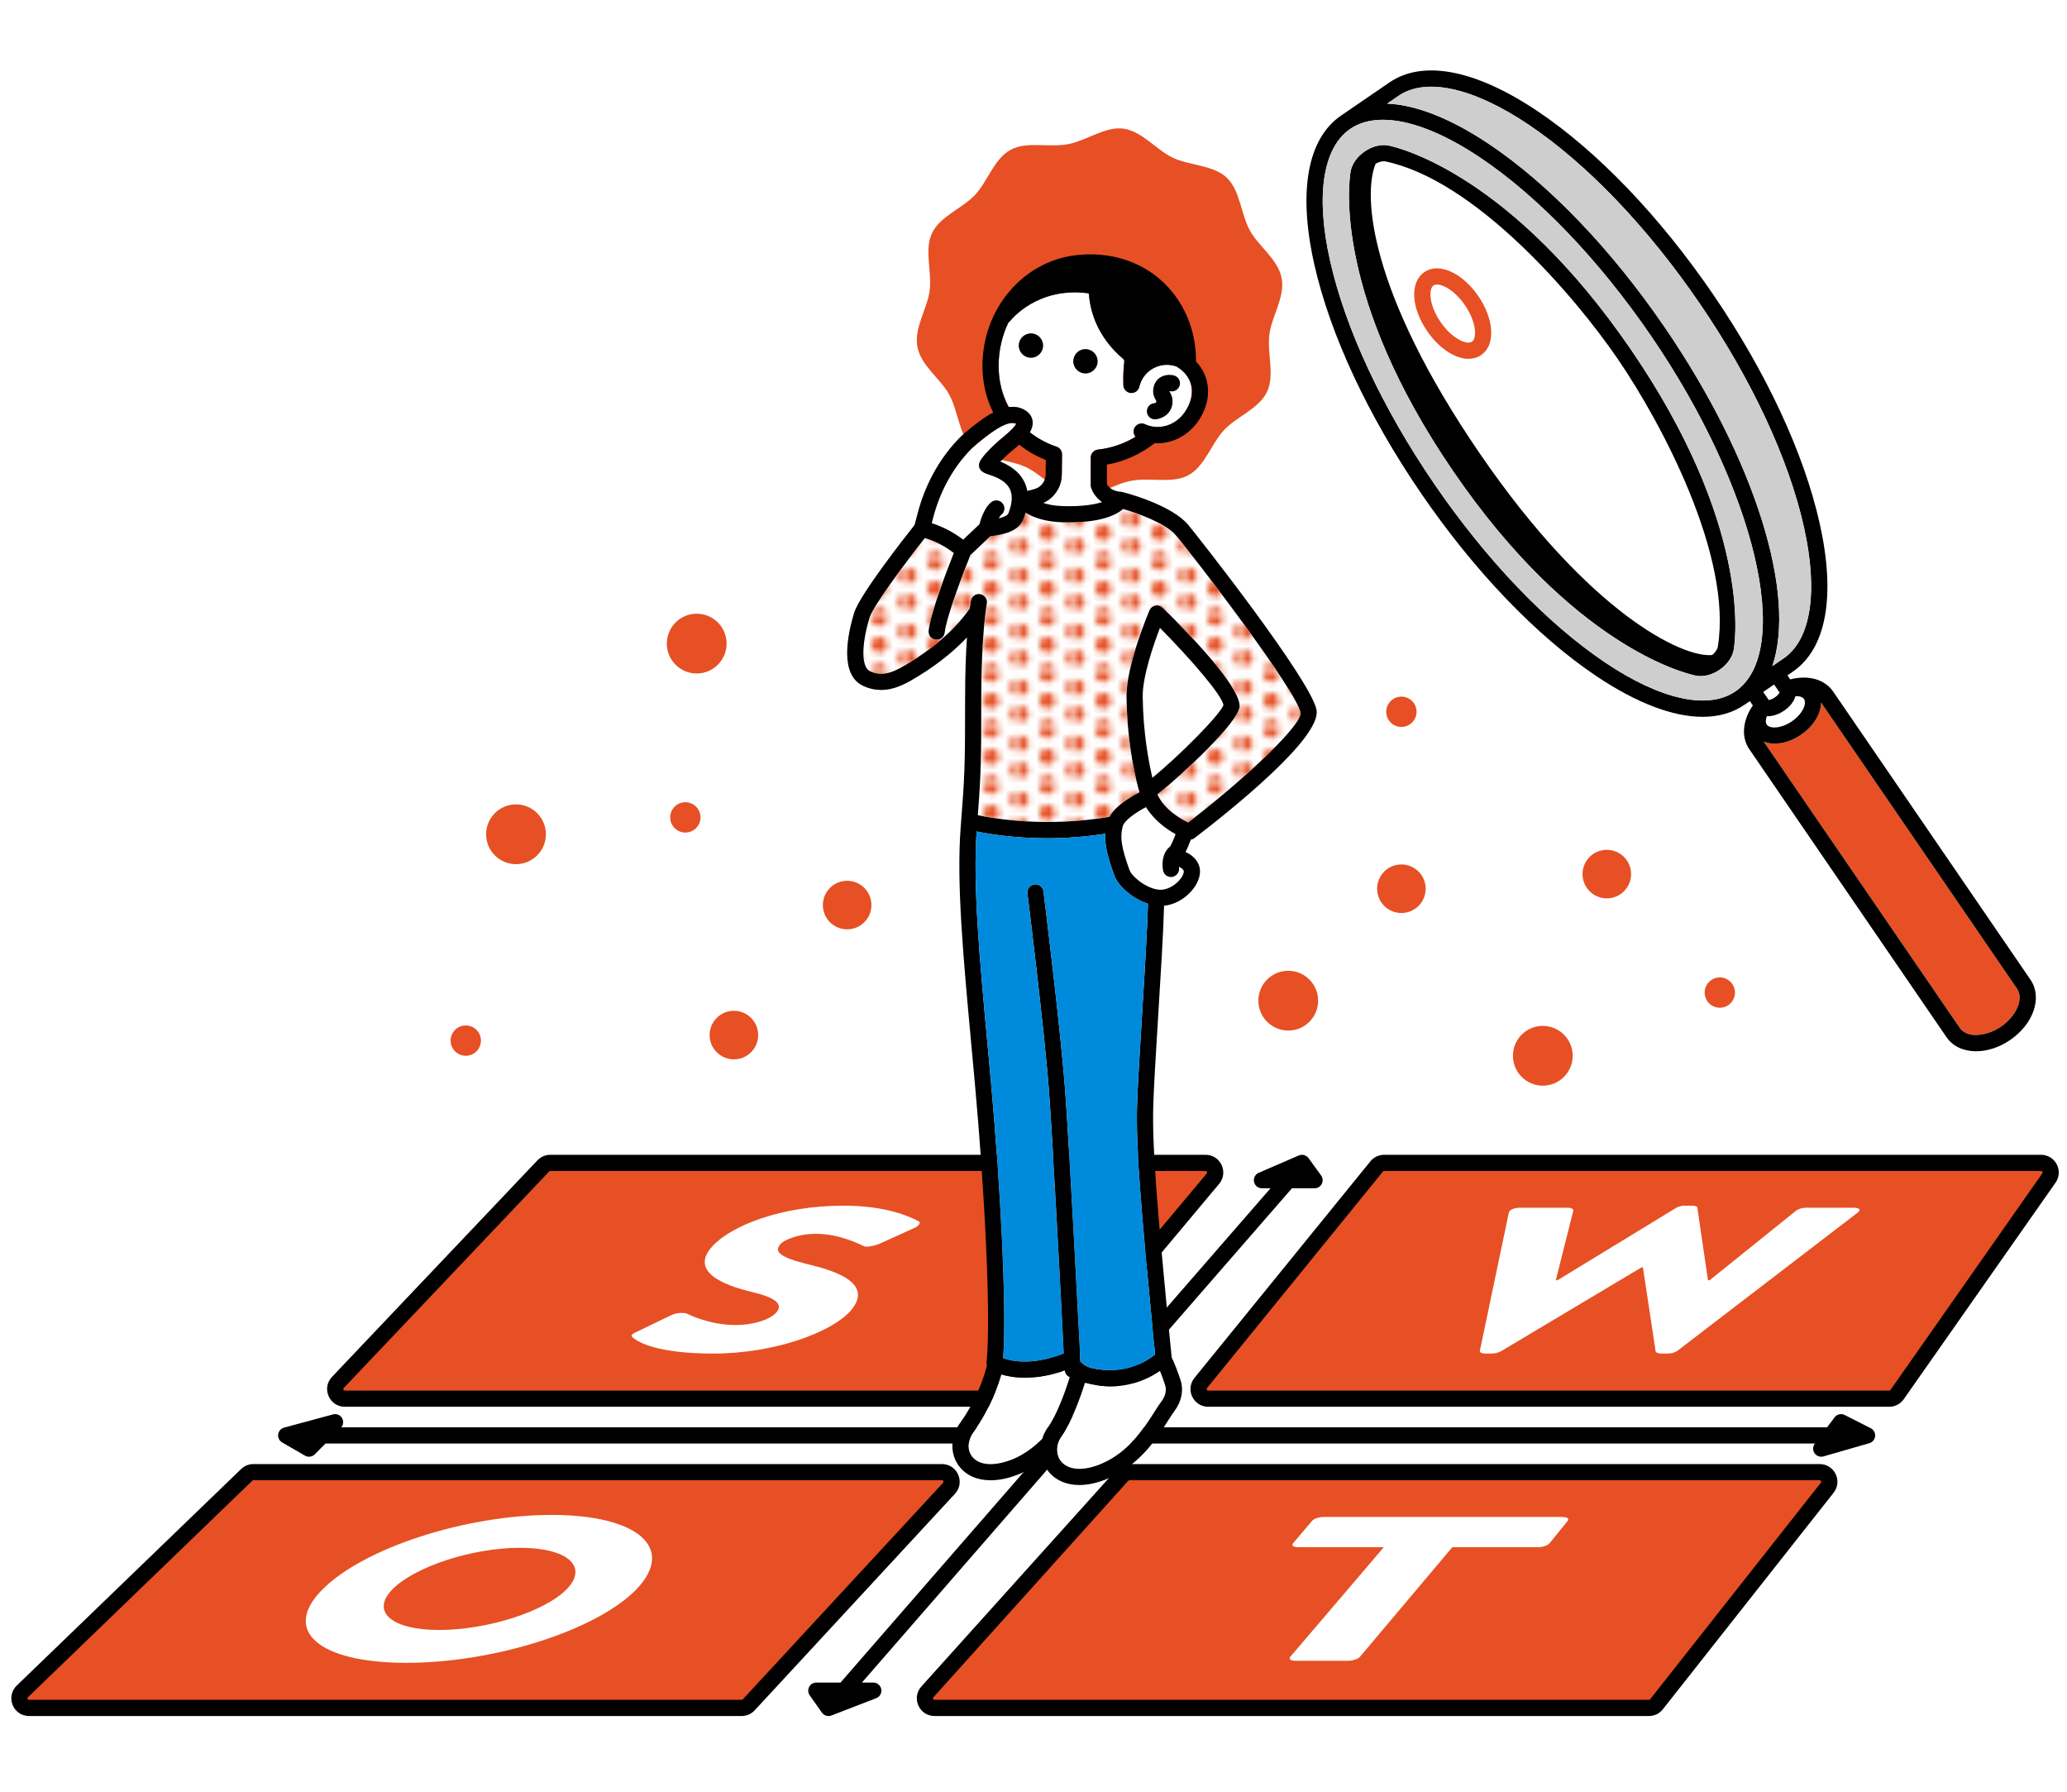
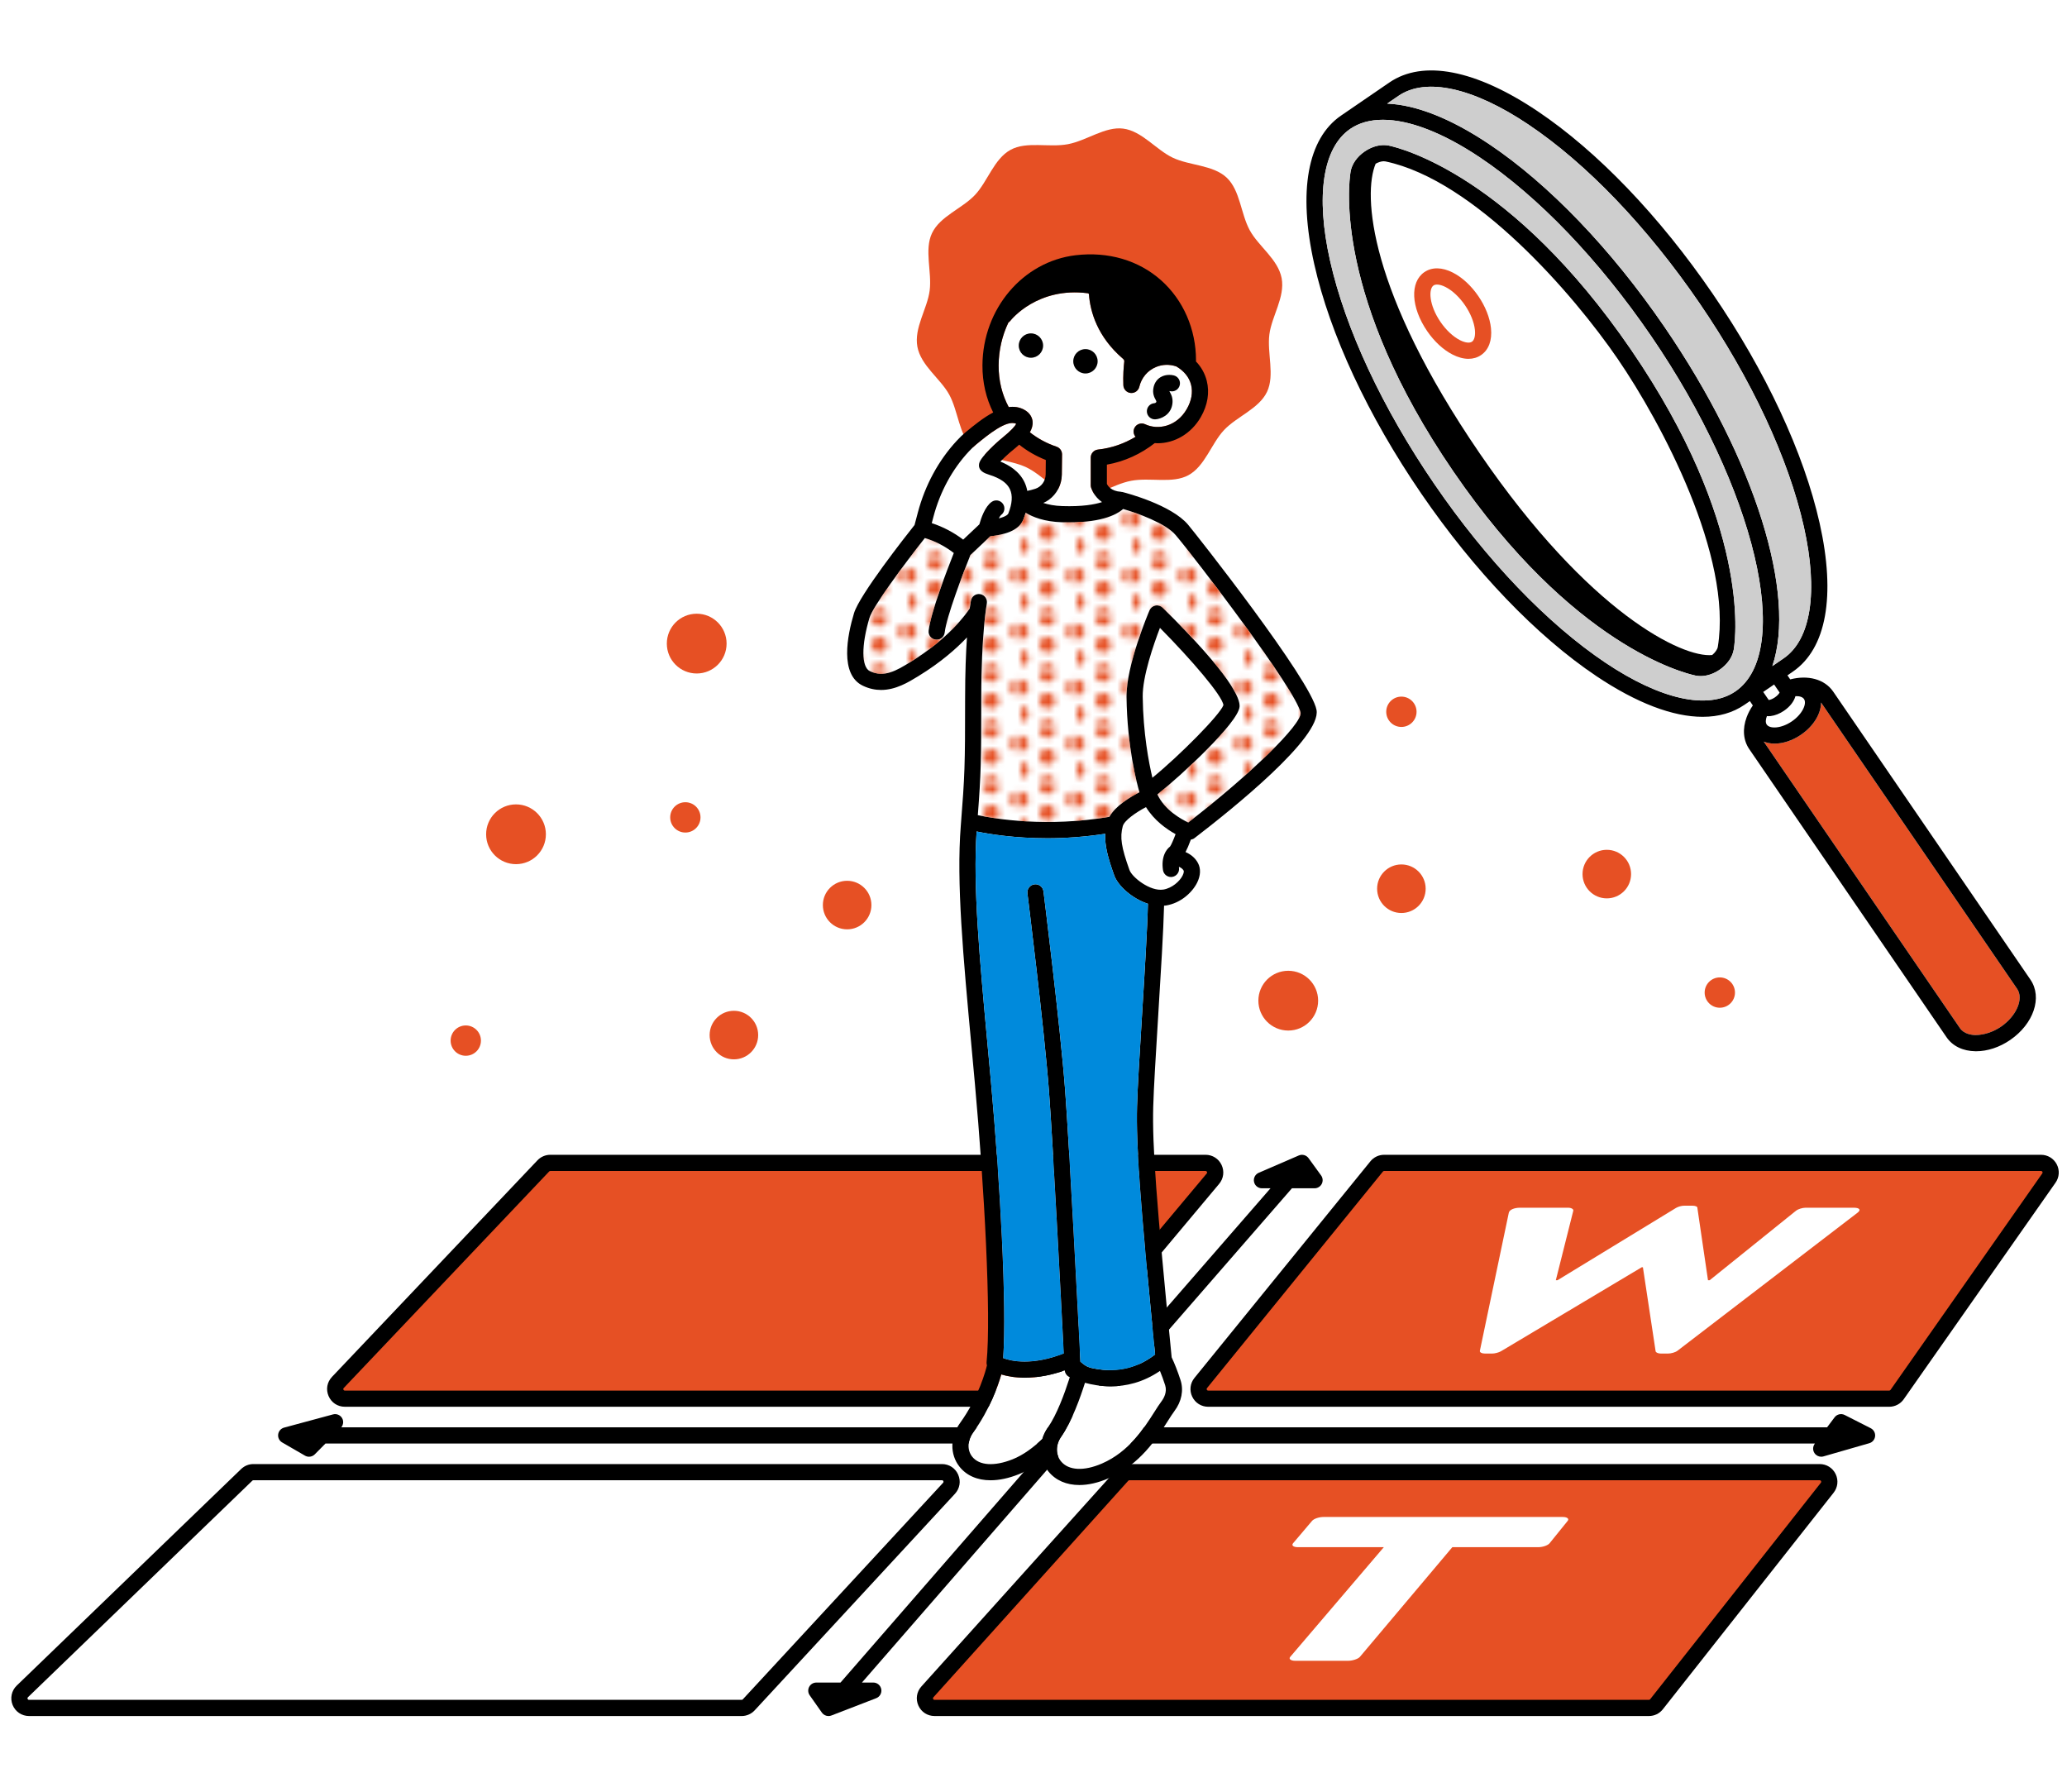
<svg xmlns="http://www.w3.org/2000/svg" id="illust" width="300" height="260" viewBox="0 0 300 260">
  <defs>
    <style>
      .cls-1 {
        fill: url(#_新規パターンスウォッチ_4);
      }

      .cls-1, .cls-2, .cls-3, .cls-4, .cls-5, .cls-6, .cls-7 {
        stroke-width: 0px;
      }

      .cls-2 {
        fill: none;
      }

      .cls-3 {
        fill: #000;
      }

      .cls-4 {
        fill: #008adc;
      }

      .cls-5 {
        fill: #cecece;
      }

      .cls-6 {
        fill: #fff;
      }

      .cls-7 {
        fill: #e65024;
      }
    </style>
    <pattern id="_新規パターンスウォッチ_4" data-name="新規パターンスウォッチ 4" x="0" y="0" width="8.504" height="8.504" patternTransform="translate(-5695.17 -4103.81) scale(.903)" patternUnits="userSpaceOnUse" viewBox="0 0 8.504 8.504">
      <g>
-         <rect class="cls-2" width="8.504" height="8.504" />
-         <path class="cls-7" d="M8.504,7.632c.692,0,1.253-.561,1.253-1.253s-.561-1.253-1.253-1.253-1.253.561-1.253,1.253.561,1.253,1.253,1.253Z" />
+         <path class="cls-7" d="M8.504,7.632c.692,0,1.253-.561,1.253-1.253Z" />
        <path class="cls-7" d="M4.252,9.758c.692,0,1.253-.561,1.253-1.253s-.561-1.253-1.253-1.253-1.253.561-1.253,1.253.561,1.253,1.253,1.253Z" />
        <path class="cls-7" d="M-0,7.632c.692,0,1.253-.561,1.253-1.253S.692,5.125-0,5.125s-1.253.561-1.253,1.253S-.692,7.632-0,7.632Z" />
        <path class="cls-7" d="M8.504,3.38c.692,0,1.253-.561,1.253-1.253s-.561-1.253-1.253-1.253-1.253.561-1.253,1.253.561,1.253,1.253,1.253Z" />
        <path class="cls-7" d="M4.252,5.506c.692,0,1.253-.561,1.253-1.253s-.561-1.253-1.253-1.253-1.253.561-1.253,1.253.561,1.253,1.253,1.253Z" />
        <path class="cls-7" d="M-0,3.38c.692,0,1.253-.561,1.253-1.253S.692.873-0.0.873s-1.253.561-1.253,1.253S-.692,3.38-0,3.38Z" />
        <path class="cls-7" d="M4.252,1.254C4.944,1.254,5.505.693,5.505 0s-.561-1.253-1.253-1.253S2.998-.692,2.998 0s.561,1.253,1.253,1.253Z" />
      </g>
    </pattern>
  </defs>
  <g>
    <path class="cls-7" d="M186.015,40.369c.516,2.743-1.442,5.525-1.78,8.152-.35,2.722.811,5.91-.341,8.337-1.163,2.452-4.376,3.569-6.237,5.545-1.843,1.956-2.761,5.236-5.169,6.551-2.324,1.27-5.564.297-8.307.813s-5.407,2.602-8.034,2.264c-2.722-.35-4.771-3.071-7.198-4.223-2.452-1.163-5.851-1.035-7.827-2.896-1.956-1.843-2.034-5.234-3.35-7.642-1.27-2.324-4.106-4.203-4.623-6.946-.516-2.743,1.442-5.525,1.78-8.152.35-2.722-.811-5.91.341-8.337,1.163-2.452,4.376-3.569,6.237-5.545,1.843-1.956,2.761-5.236,5.169-6.551,2.324-1.27,5.564-.297,8.307-.813,2.743-.516,5.407-2.602,8.034-2.264,2.722.35,4.771,3.071,7.198,4.223,2.452,1.163,5.851,1.035,7.827,2.896,1.956,1.843,2.034,5.234,3.35,7.642,1.27,2.324,4.106,4.203,4.623,6.946Z" />
    <circle class="cls-7" cx="74.892" cy="121.063" r="4.337" />
-     <circle class="cls-7" cx="223.92" cy="153.205" r="4.337" />
    <circle class="cls-7" cx="101.119" cy="93.394" r="4.337" />
    <circle class="cls-7" cx="186.974" cy="145.208" r="4.337" />
    <circle class="cls-7" cx="122.952" cy="131.335" r="3.523" />
    <circle class="cls-7" cx="106.517" cy="150.201" r="3.523" />
    <circle class="cls-7" cx="233.208" cy="126.841" r="3.523" />
    <circle class="cls-7" cx="203.395" cy="128.964" r="3.523" />
    <circle class="cls-7" cx="99.471" cy="118.612" r="2.2" />
    <circle class="cls-7" cx="203.395" cy="103.288" r="2.2" />
    <circle class="cls-7" cx="249.61" cy="144.034" r="2.2" />
    <circle class="cls-7" cx="67.603" cy="151.005" r="2.2" />
  </g>
  <g>
    <path class="cls-7" d="M148.65,202.965H50.047c-1.225,0-1.855-1.466-1.012-2.355l29.82-31.425c.263-.278.629-.435,1.012-.435h95.105c1.185,0,1.83,1.383,1.069,2.291l-26.322,31.425c-.265.317-.657.499-1.069.499Z" />
-     <path class="cls-6" d="M92.355,193.289l5.131-2.474c.84-.388,1.939-.328,2.226-.179.189.059,3.12,1.639,7.132,1.639,2.431,0,4.866-.745,5.804-1.789,1.123-1.252-.14-2.206-3.531-3.01-4.283-1.013-8.99-3.011-5.759-6.588,2.647-2.951,9.895-5.932,19.077-5.932,6.201,0,9.609,1.58,10.836,2.236.537.209-.045.745-.465.954l-5.049,2.295c-.706.328-2.021.596-2.379.388-.41-.149-3.349-1.789-7.003-1.789-2.156,0-4.407.716-5.122,1.521-.981,1.103.079,1.938,3.983,2.891,3.88.924,9.757,2.742,6.178,6.797-2.732,3.07-10.942,6.17-19.918,6.17-7.937,0-10.843-1.609-11.61-2.295-.333-.298-.405-.418.468-.835Z" />
    <path class="cls-7" d="M274.2,202.965h-98.844c-1.175,0-1.823-1.363-1.083-2.275l25.533-31.425c.265-.326.663-.515,1.083-.515h95.347c1.129,0,1.791,1.272,1.142,2.196l-22.035,31.425c-.261.372-.687.594-1.142.594Z" />
    <path class="cls-6" d="M218.99,175.97c.08-.417.786-.716,1.621-.716h6.978c.478,0,.797.209.759.418l-2.54,10.105h.241l17.205-10.493c.311-.179.778-.328,1.255-.328h1.073c.537,0,.785.149.773.328l1.54,10.493h.241l12.555-10.105c.269-.209.896-.418,1.374-.418h6.978c.836,0,1.101.298.567.716l-26.134,20.032c-.303.238-.928.417-1.417.417h-.977c-.428,0-.741-.149-.787-.328l-1.845-12.192h-.181l-20.436,12.192c-.324.179-.869.328-1.297.328h-.977c-.489,0-.835-.179-.769-.417l4.199-20.032Z" />
-     <path class="cls-7" d="M107.645,247.842H4.213c-1.255,0-1.872-1.528-.969-2.399l32.568-31.425c.26-.251.607-.391.969-.391h99.933c1.217,0,1.851,1.449,1.024,2.342l-29.07,31.425c-.264.285-.635.448-1.024.448Z" />
-     <path class="cls-6" d="M80.061,219.834c12.524,0,18.021,4.799,12.341,10.761-5.75,5.962-20.619,10.701-33.43,10.701s-18.148-4.739-12.112-10.701c5.967-5.962,20.676-10.761,33.201-10.761ZM63.736,236.527c7.011,0,15.372-2.683,18.531-5.932,3.168-3.279.108-5.991-6.816-5.991-6.861,0-15.202,2.712-18.457,5.991-3.246,3.249-.206,5.932,6.742,5.932Z" />
    <path class="cls-7" d="M239.324,247.842h-103.687c-1.208,0-1.845-1.431-1.037-2.328l28.281-31.425c.265-.294.641-.462,1.037-.462h100.19c1.165,0,1.817,1.344,1.095,2.259l-24.783,31.425c-.265.336-.668.531-1.095.531Z" />
    <path class="cls-6" d="M200.845,224.514h-12.458c-.693,0-.968-.268-.714-.567l2.755-3.249c.252-.298.979-.567,1.669-.567h34.697c.689,0,.974.269.735.567l-2.627,3.249c-.242.298-.964.567-1.656.567h-12.458l-13.416,15.918c-.256.298-1.063.567-1.703.567h-7.684c-.641,0-.983-.268-.724-.567l13.584-15.918Z" />
    <g>
      <path class="cls-3" d="M50.048,204.138h98.603c.762,0,1.48-.335,1.969-.919l26.323-31.426c.647-.773.784-1.822.358-2.737-.427-.914-1.319-1.482-2.328-1.482h-95.105c-.702,0-1.381.292-1.863.801l-29.82,31.425c-.719.757-.909,1.823-.497,2.782.412.96,1.317,1.555,2.36,1.555ZM49.887,201.417l29.82-31.425c.042-.044.099-.069.161-.069h95.105c.035,0,.141,0,.2.128.06.128-.008.209-.03.235l-26.323,31.426c-.042.049-.103.079-.169.079H50.048c-.036,0-.145,0-.203-.134-.057-.134.018-.213.043-.24Z" />
      <path class="cls-3" d="M298.514,168.959c-.444-.854-1.317-1.384-2.279-1.384h-95.347c-.777,0-1.504.346-1.994.95l-25.533,31.425c-.631.776-.756,1.82-.326,2.723.43.904,1.319,1.465,2.32,1.465h98.844c.837,0,1.624-.408,2.104-1.094l22.035-31.426c.552-.787.619-1.806.175-2.66ZM296.416,170.271l-22.035,31.426c-.041.058-.109.093-.182.093h-98.844c-.035,0-.14,0-.2-.126-.059-.126.007-.207.028-.235l25.534-31.425c.042-.052.104-.082.171-.082h95.347c.089,0,.155.041.196.119.041.079.036.156-.015.229Z" />
      <path class="cls-3" d="M139.069,213.992c-.415-.95-1.318-1.54-2.354-1.54H36.781c-.669,0-1.303.256-1.784.721L2.429,244.598c-.758.731-.993,1.834-.598,2.811.394.976,1.329,1.607,2.382,1.607h103.431c.713,0,1.401-.3,1.886-.824l29.07-31.426c.704-.761.884-1.824.468-2.774ZM136.877,215.171l-29.069,31.425c-.042.045-.102.071-.164.071H4.213c-.037,0-.149,0-.205-.139s.025-.216.052-.242l32.568-31.426c.041-.04.096-.062.153-.062h99.933c.036,0,.145,0,.203.133.058.132-.016.212-.04.238Z" />
      <path class="cls-3" d="M264.107,212.452h-100.19c-.726,0-1.422.31-1.909.85l-28.281,31.426c-.688.765-.856,1.824-.437,2.763.418.94,1.318,1.524,2.347,1.524h103.687c.792,0,1.528-.356,2.018-.978l24.784-31.425c.614-.78.727-1.819.294-2.713-.434-.892-1.319-1.447-2.312-1.447ZM264.281,215.159l-24.783,31.424c-.042.054-.106.085-.175.085h-103.687c-.036,0-.144,0-.202-.131-.059-.131.014-.212.037-.238l28.281-31.424c.042-.047.102-.074.165-.074h100.19c.034,0,.139,0,.198.124.041.084.032.162-.025.235Z" />
      <path class="cls-3" d="M271.513,207.249l-3.776-1.917c-.509-.258-1.131-.114-1.472.343l-1.086,1.447h-107.854l30.183-34.687h3.284c.441,0,.846-.248,1.046-.641.201-.393.163-.866-.096-1.223l-1.822-2.51c-.323-.445-.912-.607-1.417-.389l-5.812,2.512c-.511.221-.797.77-.684,1.315.112.546.593.937,1.15.937h1.24l-30.183,34.687H49.53c.313-.376.371-.907.121-1.335-.268-.458-.808-.679-1.32-.541l-7.099,1.917c-.458.123-.796.511-.858.981s.166.931.576,1.169l3.316,1.917c.183.106.386.157.587.157.306,0,.609-.119.835-.348l1.551-1.568h104.932l-30.182,34.687h-3.51c-.438,0-.84.243-1.042.632-.202.389-.171.858.081,1.216l1.767,2.513c.225.32.587.498.96.498.141,0,.284-.026.422-.079l6.506-2.512c.527-.205.834-.755.731-1.31s-.589-.959-1.154-.959h-1.649l30.182-34.687h108.135l-.028.037c-.303.403-.315.955-.028,1.371.222.324.587.508.967.508.108,0,.217-.015.325-.046l6.654-1.916c.463-.133.798-.537.843-1.018.046-.48-.207-.939-.638-1.157Z" />
    </g>
  </g>
  <g>
    <path class="cls-7" d="M292.765,143.495l-28.46-41.555c-.006,1.607-1.06,3.409-2.904,4.672-1.264.866-2.632,1.296-3.85,1.296-.567,0-1.092-.11-1.569-.295l28.473,41.574c.592.864,1.692,1.006,2.296,1.014,1.178-.018,2.514-.429,3.668-1.218,2.252-1.542,3.326-4.055,2.346-5.487Z" />
    <path class="cls-6" d="M260.074,104.675c1.548-1.06,2.203-2.585,1.754-3.24-.203-.298-.662-.438-1.24-.415-.205.747-.768,1.508-1.652,2.112-.624.429-1.32.705-1.96.777-.116.014-.229.02-.34.02-.065,0-.124-.015-.187-.019-.204.508-.218.956-.031,1.23.449.653,2.108.596,3.656-.466Z" />
    <path class="cls-6" d="M256.71,101.578c.183-.022.518-.121.899-.383.382-.262.595-.537.682-.7l-.8-1.169-1.58,1.082.8,1.169Z" />
    <path class="cls-6" d="M199.66,23.757c-1.873,4.451-1.029,18.482,15.101,42.034,15.899,23.216,29.465,29.705,33.745,29.259.438-.367.753-.811.816-1.195,2.142-13.102-8.128-32.428-14.533-41.782-6.406-9.353-20.714-25.913-33.703-28.651-.077-.017-.16-.025-.247-.025-.351,0-.775.133-1.179.358Z" />
    <g>
      <path class="cls-3" d="M294.701,142.169l-28.628-41.801c-1.261-1.84-3.704-2.445-6.244-1.781l-.402-.588.775-.531c4.88-3.342,6.264-10.991,3.898-21.542-2.285-10.191-7.799-22.016-15.524-33.296-7.725-11.28-16.758-20.695-25.434-26.509-8.981-6.018-16.616-7.493-21.494-4.15l-6.995,4.791c-.001 0-.001.001-.002.002-.003.002-.006.003-.009.005-4.879,3.342-6.263,10.992-3.898,21.542,2.285,10.191,7.799,22.016,15.524,33.296,7.726,11.28,16.759,20.695,25.435,26.509,5.835,3.91,11.1,5.902,15.411,5.902,2.325,0,4.373-.579,6.083-1.751.002-.002.004-.004.007-.005.001-.001.003-.001.004-.002l.765-.524.431.63c-.374.539-.675,1.109-.893,1.694-.638,1.712-.504,3.365.379,4.653l28.628,41.8c.882,1.288,2.374,2.012,4.201,2.035.031.001.062.001.093.001,1.647,0,3.394-.577,4.932-1.63,3.416-2.339,4.715-6.183,2.956-8.75ZM286.751,150.201c-.603-.008-1.704-.15-2.296-1.014l-28.473-41.574c.477.186,1.002.295,1.569.295,1.218,0,2.586-.429,3.85-1.296,1.844-1.263,2.898-3.065,2.904-4.672l28.46,41.555c.98,1.432-.094,3.945-2.346,5.487-1.154.789-2.49,1.2-3.668,1.218ZM233.011,96.165c-8.435-5.652-17.244-14.845-24.805-25.885-7.561-11.04-12.949-22.576-15.17-32.483-2.11-9.41-1.042-16.368,2.933-19.091,1.295-.887,2.898-1.324,4.748-1.324,3.827,0,8.711,1.87,14.112,5.488,8.435,5.652,17.244,14.845,24.806,25.885,15.15,22.122,20.754,45.74,12.236,51.575-3.976,2.72-10.849,1.204-18.861-4.165ZM221.835,18.073c8.435,5.652,17.244,14.845,24.805,25.885s12.948,22.576,15.17,32.483c2.11,9.41,1.042,16.368-2.933,19.091l-1.643,1.126c3.515-10.306-2.358-29.804-15.661-49.229-7.726-11.28-16.759-20.695-25.435-26.509-5.566-3.73-10.612-5.71-14.807-5.885l1.645-1.127c3.974-2.722,10.849-1.205,18.861,4.164ZM257.49,99.327l.8,1.169c-.086.163-.3.438-.682.7-.381.262-.715.361-.899.383l-.8-1.169,1.58-1.082ZM256.448,103.91c.063.004.122.019.187.019.111,0,.225-.006.34-.02.64-.072,1.337-.348,1.96-.777.883-.604,1.447-1.366,1.652-2.112.578-.024,1.037.117,1.24.415.449.655-.206,2.18-1.754,3.24-1.549,1.062-3.208,1.119-3.656.466-.187-.274-.173-.721.031-1.23Z" />
      <path class="cls-3" d="M249.586,97.185c1.124-.771,1.872-1.847,2.053-2.952.293-1.794,2.366-18.254-14.914-43.486-17.281-25.231-33.377-29.247-35.156-29.623-1.096-.227-2.371.079-3.497.85-1.125.77-1.874,1.847-2.054,2.952-.293,1.794-2.366,18.256,14.914,43.485,17.28,25.232,33.377,29.248,35.156,29.623.238.05.484.074.736.074.907,0,1.88-.321,2.762-.924ZM201.085,23.423c12.989,2.737,27.297,19.298,33.703,28.651,6.405,9.354,16.675,28.68,14.533,41.782-.063.384-.378.828-.816,1.195-4.28.446-17.846-6.043-33.745-29.259-16.13-23.552-16.973-37.583-15.101-42.034.404-.226.828-.358,1.179-.358.087,0,.17.008.247.025Z" />
    </g>
    <path class="cls-7" d="M210.878,39.563c-1.572-.803-3.045-.83-4.15-.072-2.116,1.45-1.941,5.128.407,8.557,1.032,1.507,2.34,2.715,3.682,3.4.81.414,1.595.622,2.316.622.677,0,1.299-.183,1.833-.549,1.104-.756,1.613-2.139,1.432-3.894-.154-1.5-.807-3.155-1.839-4.662-1.032-1.507-2.34-2.715-3.682-3.401ZM214.064,47.865c.086.835-.072,1.477-.423,1.718-.353.239-1.008.156-1.755-.227-.985-.503-2.01-1.463-2.812-2.635-1.705-2.49-1.742-4.798-1.018-5.294.132-.09.307-.135.514-.135.343,0,.774.123,1.241.362.985.503,2.01,1.464,2.813,2.636.803,1.172,1.328,2.475,1.441,3.575Z" />
    <path class="cls-5" d="M201.329,15.035c4.196.175,9.242,2.155,14.807,5.885,8.676,5.814,17.709,15.228,25.435,26.509,13.303,19.424,19.177,38.923,15.661,49.229l1.643-1.126c3.975-2.723,5.044-9.681,2.933-19.091-2.221-9.907-7.609-21.444-15.17-32.483s-16.37-20.233-24.805-25.885c-8.011-5.369-14.887-6.886-18.861-4.164l-1.645,1.127Z" />
    <path class="cls-5" d="M251.871,100.33c8.518-5.835,2.914-29.453-12.236-51.575-7.561-11.04-16.371-20.233-24.806-25.885-5.4-3.619-10.285-5.488-14.112-5.488-1.85,0-3.453.436-4.748,1.324-3.975,2.723-5.044,9.681-2.933,19.091,2.221,9.907,7.609,21.444,15.17,32.483,7.561,11.04,16.37,20.233,24.805,25.885,8.011,5.369,14.885,6.885,18.861,4.165ZM246.824,98.11c-.251,0-.497-.024-.736-.074-1.779-.376-17.876-4.392-35.156-29.623-17.28-25.23-15.207-41.692-14.914-43.485.181-1.105.929-2.182,2.054-2.952,1.126-.772,2.401-1.077,3.497-.85,1.778.376,17.875,4.392,35.156,29.623,17.28,25.232,15.207,41.692,14.914,43.486-.181,1.105-.929,2.181-2.053,2.952-.882.603-1.855.924-2.762.924Z" />
  </g>
  <g>
    <path class="cls-6" d="M141.609,64.558l.091-.076c1.659-1.363,4.43-3.642,5.785-2.986-.141.316-.646.926-2.086,2.099l-.298.246c-.027.023-2.753,2.365-2.981,3.392-.244,1.099.855,1.46,1.323,1.614.88.288,2.517.826,3.138,2.149.416.886.337,2.071-.235,3.52-.033.083-.236.416-1.38.708.117-.233.228-.409.315-.478.53-.374.656-1.106.282-1.636-.374-.529-1.106-.656-1.636-.281-.97.685-1.546,2.393-1.787,3.264l-2.346,2.214c-1.371-1.045-2.921-1.859-4.56-2.395l.245-.929c.951-3.603,2.721-6.87,5.119-9.448.378-.407.719-.736,1.009-.975Z" />
    <path class="cls-6" d="M152.217,72.535c1.153-.829,1.879-2.178,1.894-3.669l.032-2.921c.006-.508-.317-.962-.799-1.125-1.458-.491-2.754-1.205-3.873-2.09.291-.511.452-1.037.394-1.583-.045-.424-.273-1.213-1.293-1.733-.695-.354-1.426-.439-2.169-.341-.957-1.783-1.478-3.837-1.465-6.058.013-2.231.525-4.343,1.42-6.215.097-.067.192-.139.268-.236.159-.202,3.951-4.948,11.24-4.014.093.012.174.079.179.149.186,2.504,1.2,6.164,4.964,9.383.056.049.186.182.165.366-.092.793-.189,2.035-.133,3.452.023.587.474,1.065,1.058,1.123.039.004.077.005.116.005.537,0,1.013-.368,1.141-.9.314-1.31,1.189-2.353,2.402-2.863.958-.404,2.005-.426,2.976-.089,1.125.661,1.867,1.579,2.138,2.661.277,1.104.062,2.318-.621,3.51-1.488,2.599-4.226,3.081-6.045,2.217-.586-.279-1.286-.03-1.565.556-.205.432-.12.924.172,1.265-1.627.982-3.475,1.641-5.456,1.851-.597.064-1.05.567-1.05,1.168v4.004c0,.099.012.197.037.292.017.067.281,1.018,1.19,1.835.124.112.26.22.41.324-1.112.361-2.902.671-5.752.579-1.155-.035-2.055-.223-2.772-.456.283-.126.554-.27.8-.448Z" />
    <path class="cls-6" d="M132.075,96.103l-.105.064c-1.786,1.091-3.631,2.22-5.723,1.221-1.228-.585-1.249-3.767-.05-7.736.507-1.68,5.001-7.735,8.034-11.578,1.519.46,2.946,1.2,4.202,2.172-.902,2.272-3.361,8.641-3.654,11.278-.072.645.393,1.225,1.037,1.296.044.005.088.007.131.007.59,0,1.099-.444,1.165-1.044.255-2.291,2.696-8.68,3.73-11.24l2.881-2.718c1.898-.23,4.127-.726,4.808-2.448.131-.331.235-.653.327-.971,1.052.632,2.742,1.301,5.258,1.378,5.487.171,7.883-1.04,8.897-1.926,2.107.614,6.159,2.065,7.625,3.791,2.746,3.234,17.539,22.55,18.13,25.788.168,1.69-7.247,8.914-16.308,15.915-1.083-.505-3.425-1.814-4.475-4.074,3.519-2.793,11.692-10.373,11.924-12.714.114-1.155-1.184-4.56-11.162-14.378-.276-.272-.672-.392-1.05-.315-.381.075-.7.333-.853.689-.139.324-3.4,7.977-3.342,12.568.09,7.295,1.517,12.611,1.875,13.833-1.333.687-3.483,1.985-4.37,3.571-9.039,1.545-16.535.298-19.087-.241.459-5.983.5-7.923.5-16.952,0-9.419.797-13.701.805-13.744.121-.637-.295-1.251-.932-1.374-.636-.123-1.251.294-1.374.93-.01.049-.079.427-.174,1.132-.535.827-3.048,4.386-8.67,7.819Z" />
    <path class="cls-6" d="M168.354,198.936c.255.625.509,1.315.752,2.066.325,1.002-.198,1.909-.538,2.36-.325.43-.662.961-1.053,1.576-1.451,2.281-3.644,5.729-7.575,7.434-2.63,1.141-4.854,1.022-5.949-.317-.795-.972-.789-2.399.014-3.551,1.567-2.247,2.822-5.798,3.466-7.846,1.014.277,2.296.513,3.74.513,2.156,0,4.665-.537,7.143-2.234Z" />
    <path class="cls-6" d="M154.529,198.864c.038.385.258.728.599.915.005.003.052.028.135.069-.038.122-.081.254-.123.387-.625,1.945-1.742,5.034-3.06,6.926-.364.522-.628,1.081-.799,1.653-1.285,1.219-2.734,2.312-4.295,2.939-2.669,1.07-4.872.925-5.896-.387-.738-.944-.68-2.342.142-3.48,2.459-3.4,3.637-6.836,4.093-8.437.833.25,1.969.476,3.421.476.891,0,1.899-.089,3.012-.304.86-.166,1.785-.413,2.772-.756Z" />
    <path class="cls-6" d="M167.651,196.552c-.415.326-.831.598-1.246.844-3.029,1.798-5.983,1.549-7.934,1.127-1.077-.233-1.56-.918-1.662-.918-.284-5.571-1.598-31.17-2.218-39.408-.695-9.232-3.118-28.656-3.142-28.851-.081-.644-.667-1.102-1.31-1.02-.643.08-1.1.668-1.02,1.31.024.195,2.44,19.563,3.131,28.736.579,7.685,1.765,30.568,2.148,38.039-4.619,1.781-7.595,1.121-8.802.669.55-7.506-.447-25.555-1.767-40.08l-.467-5.078c-1.202-13.004-2.154-23.339-1.618-31.264,1.877.387,5.536.983,10.275.983,2.525,0,5.368-.188,8.396-.649-.089,1.736.396,3.507,1.305,6.043.54,1.507,2.61,3.379,4.888,4.109-.067,3.355-.467,9.845-.855,16.148-.337,5.463-.656,10.622-.723,13.238-.147,5.751.418,13.538,2.622,36.02Z" />
    <path class="cls-6" d="M171.647,127.04c-.417.841-1.541,1.844-2.802,2.046-1.904.305-4.532-1.77-4.916-2.841-1.188-3.315-1.406-4.741-.972-6.358.223-.831,1.895-1.986,3.367-2.769,1.187,1.935,2.989,3.205,4.298,3.928-.31.833-.632,1.564-.801,1.795-.354.277-.622.646-.806,1.081-.005.012-.009.024-.014.036-.263.644-.342,1.433-.205,2.312.09.579.59.993,1.159.993.06,0,.121-.004.182-.014.641-.1,1.079-.7.979-1.341-.007-.047-.005-.081-.011-.125.281.115.548.29.693.561.026.048.053.28-.153.695Z" />
    <path class="cls-3" d="M173.348,121.633c5.573-4.27,18.456-14.63,17.73-18.611-.794-4.349-17.551-25.598-18.65-26.892-2.424-2.855-8.795-4.548-9.513-4.732-.051-.013-.1-.009-.151-.016-.024-.003-.044-.017-.069-.018-1.438-.088-1.916-.87-2.043-1.153v-2.787c2.591-.456,4.957-1.567,6.945-3.125.138.009.275.022.413.022,2.466,0,4.889-1.384,6.277-3.806.991-1.729,1.288-3.544.861-5.248-.267-1.063-.801-2.014-1.569-2.82.001-.052.007-.102.007-.154,0-4.526-1.85-8.764-5.077-11.628-3.271-2.903-7.675-4.187-12.399-3.628-7.66.914-13.472,7.779-13.52,15.965-.015,2.496.537,4.814,1.558,6.852-1.411.743-2.779,1.863-3.938,2.815l-.093.076c-.372.307-.788.707-1.237,1.191-2.659,2.859-4.62,6.472-5.669,10.447l-.476,1.802c-1.294,1.628-7.979,10.121-8.785,12.79-.978,3.239-2.11,8.915,1.288,10.535.915.436,1.799.611,2.638.611,2.13,0,3.972-1.126,5.32-1.95l.104-.064c3.234-1.975,5.513-3.996,7.042-5.611-.149,2.206-.269,5.127-.269,8.844,0,9.765-.047,11.149-.628,18.5-.649,8.205.334,18.838,1.579,32.3l.467,5.075c1.362,14.98,2.382,33.689,1.697,40.461-.016.158.011.31.055.456-.146.618-1.157,4.566-3.913,8.377-1.442,1.993-1.478,4.525-.09,6.301,1.031,1.32,2.617,1.995,4.526,1.995,1.249,0,2.636-.288,4.096-.875,1.231-.493,2.378-1.21,3.436-2.033.187.587.472,1.146.878,1.642,1.059,1.296,2.624,1.955,4.477,1.955,1.292,0,2.725-.321,4.224-.971,4.592-1.99,7.017-5.804,8.622-8.328.364-.572.678-1.065.946-1.422,1.047-1.388,1.374-3.028.896-4.499-.416-1.281-.85-2.386-1.292-3.316-0-.005.001-.011 0-.016-2.244-22.849-2.819-30.662-2.672-36.352.066-2.572.383-7.712.718-13.153.381-6.177.773-12.534.854-16.015.089-.009.179-.007.267-.021,2.167-.347,3.838-1.917,4.534-3.321.509-1.027.551-2.039.119-2.846-.421-.787-1.103-1.286-1.807-1.592.218-.411.476-.988.774-1.803.182-.032.36-.093.511-.208ZM141.609,64.558l.091-.076c1.659-1.363,4.43-3.642,5.785-2.986-.141.316-.646.926-2.086,2.099l-.298.246c-.027.023-2.753,2.365-2.981,3.392-.244,1.099.855,1.46,1.323,1.614.88.288,2.517.826,3.138,2.149.416.886.337,2.071-.235,3.52-.033.083-.236.416-1.38.708.117-.233.228-.409.315-.478.53-.374.656-1.106.282-1.636-.374-.529-1.106-.656-1.636-.281-.97.685-1.546,2.393-1.787,3.264l-2.346,2.214c-1.371-1.045-2.921-1.859-4.56-2.395l.245-.929c.951-3.603,2.721-6.87,5.119-9.448.378-.407.719-.736,1.009-.975ZM151.786,66.75l-.022,2.092c-.01.959-.613,1.796-1.499,2.085-.409.134-.795.231-1.167.307-.08-.432-.208-.845-.391-1.235-.784-1.671-2.341-2.542-3.514-3.018.437-.452.966-.962,1.418-1.342l.272-.223c.357-.291.709-.588,1.042-.89,1.134.905,2.428,1.656,3.861,2.224ZM152.217,72.535c1.153-.829,1.879-2.178,1.894-3.669l.032-2.921c.006-.508-.317-.962-.799-1.125-1.458-.491-2.754-1.205-3.873-2.09.291-.511.452-1.037.394-1.583-.045-.424-.273-1.213-1.293-1.733-.695-.354-1.426-.439-2.169-.341-.957-1.783-1.478-3.837-1.465-6.058.013-2.231.525-4.343,1.42-6.215.097-.067.192-.139.268-.236.159-.202,3.951-4.948,11.24-4.014.093.012.174.079.179.149.186,2.504,1.2,6.164,4.964,9.383.056.049.186.182.165.366-.092.793-.189,2.035-.133,3.452.023.587.474,1.065,1.058,1.123.039.004.077.005.116.005.537,0,1.013-.368,1.141-.9.314-1.31,1.189-2.353,2.402-2.863.958-.404,2.005-.426,2.976-.089,1.125.661,1.867,1.579,2.138,2.661.277,1.104.062,2.318-.621,3.51-1.488,2.599-4.226,3.081-6.045,2.217-.586-.279-1.286-.03-1.565.556-.205.432-.12.924.172,1.265-1.627.982-3.475,1.641-5.456,1.851-.597.064-1.05.567-1.05,1.168v4.004c0,.099.012.197.037.292.017.067.281,1.018,1.19,1.835.124.112.26.22.41.324-1.112.361-2.902.671-5.752.579-1.155-.035-2.055-.223-2.772-.456.283-.126.554-.27.8-.448ZM132.075,96.103l-.105.064c-1.786,1.091-3.631,2.22-5.723,1.221-1.228-.585-1.249-3.767-.05-7.736.507-1.68,5.001-7.735,8.034-11.578,1.519.46,2.946,1.2,4.202,2.172-.902,2.272-3.361,8.641-3.654,11.278-.072.645.393,1.225,1.037,1.296.044.005.088.007.131.007.59,0,1.099-.444,1.165-1.044.255-2.291,2.696-8.68,3.73-11.24l2.881-2.718c1.898-.23,4.127-.726,4.808-2.448.131-.331.235-.653.327-.971,1.052.632,2.742,1.301,5.258,1.378,5.487.171,7.883-1.04,8.897-1.926,2.107.614,6.159,2.065,7.625,3.791,2.746,3.234,17.539,22.55,18.13,25.788.168,1.69-7.247,8.914-16.308,15.915-1.083-.505-3.425-1.814-4.475-4.074,3.519-2.793,11.692-10.373,11.924-12.714.114-1.155-1.184-4.56-11.162-14.378-.276-.272-.672-.392-1.05-.315-.381.075-.7.333-.853.689-.139.324-3.4,7.977-3.342,12.568.09,7.295,1.517,12.611,1.875,13.833-1.333.687-3.483,1.985-4.37,3.571-9.039,1.545-16.535.298-19.087-.241.459-5.983.5-7.923.5-16.952,0-9.419.797-13.701.805-13.744.121-.637-.295-1.251-.932-1.374-.636-.123-1.251.294-1.374.93-.01.049-.079.427-.174,1.132-.535.827-3.048,4.386-8.67,7.819ZM167.257,112.862c-.525-2.212-1.341-6.467-1.407-11.763-.036-2.922,1.569-7.552,2.503-9.989,4.534,4.588,9.039,9.816,9.214,11.211-.499,1.396-6.289,7.255-10.31,10.541ZM168.354,198.936c.255.625.509,1.315.752,2.066.325,1.002-.198,1.909-.538,2.36-.325.43-.662.961-1.053,1.576-1.451,2.281-3.644,5.729-7.575,7.434-2.63,1.141-4.854,1.022-5.949-.317-.795-.972-.789-2.399.014-3.551,1.567-2.247,2.822-5.798,3.466-7.846,1.014.277,2.296.513,3.74.513,2.156,0,4.665-.537,7.143-2.234ZM154.529,198.864c.038.385.258.728.599.915.005.003.052.028.135.069-.038.122-.081.254-.123.387-.625,1.945-1.742,5.034-3.06,6.926-.364.522-.628,1.081-.799,1.653-1.285,1.219-2.734,2.312-4.295,2.939-2.669,1.07-4.872.925-5.896-.387-.738-.944-.68-2.342.142-3.48,2.459-3.4,3.637-6.836,4.093-8.437.833.25,1.969.476,3.421.476.891,0,1.899-.089,3.012-.304.86-.166,1.785-.413,2.772-.756ZM167.651,196.552c-.415.326-.831.598-1.246.844-3.029,1.798-5.983,1.549-7.934,1.127-1.077-.233-1.56-.918-1.662-.918-.284-5.571-1.598-31.17-2.218-39.408-.695-9.232-3.118-28.656-3.142-28.851-.081-.644-.667-1.102-1.31-1.02-.643.08-1.1.668-1.02,1.31.024.195,2.44,19.563,3.131,28.736.579,7.685,1.765,30.568,2.148,38.039-4.619,1.781-7.595,1.121-8.802.669.55-7.506-.447-25.555-1.767-40.08l-.467-5.078c-1.202-13.004-2.154-23.339-1.618-31.264,1.877.387,5.536.983,10.275.983,2.525,0,5.368-.188,8.396-.649-.089,1.736.396,3.507,1.305,6.043.54,1.507,2.61,3.379,4.888,4.109-.067,3.355-.467,9.845-.855,16.148-.337,5.463-.656,10.622-.723,13.238-.147,5.751.418,13.538,2.622,36.02ZM171.647,127.04c-.417.841-1.541,1.844-2.802,2.046-1.904.305-4.532-1.77-4.916-2.841-1.188-3.315-1.406-4.741-.972-6.358.223-.831,1.895-1.986,3.367-2.769,1.187,1.935,2.989,3.205,4.298,3.928-.31.833-.632,1.564-.801,1.795-.354.277-.622.646-.806,1.081-.005.012-.009.024-.014.036-.263.644-.342,1.433-.205,2.312.09.579.59.993,1.159.993.06,0,.121-.004.182-.014.641-.1,1.079-.7.979-1.341-.007-.047-.005-.081-.011-.125.281.115.548.29.693.561.026.048.053.28-.153.695ZM149.627,48.378c-.977,0-1.769.792-1.769,1.769s.792,1.769,1.769,1.769,1.769-.792,1.769-1.769-.792-1.769-1.769-1.769ZM159.309,52.427c0-.977-.792-1.769-1.769-1.769s-1.769.792-1.769,1.769.792,1.769,1.769,1.769,1.769-.792,1.769-1.769ZM167.625,60.852c.029,0,.058-.001.086-.003.739-.054,2.2-.584,2.442-2.204.131-.873-.18-1.428-.366-1.76-.022-.039-.046-.076-.056-.135.028.001.056.004.079.008.623.155,1.25-.226,1.411-.847.163-.628-.214-1.268-.842-1.431-.175-.045-1.095-.248-1.928.248-.509.303-.859.792-1.013,1.413-.232.939.115,1.559.301,1.892q.104.186.093.265c-.023.154-.208.199-.29.21-.647.048-1.133.609-1.086,1.257.045.617.56,1.088,1.169,1.088Z" />
    <path class="cls-4" d="M167.651,196.552c-.415.326-.831.598-1.246.844-3.029,1.798-5.983,1.549-7.934,1.127-1.077-.233-1.56-.918-1.662-.918-.284-5.571-1.598-31.17-2.218-39.408-.695-9.232-3.118-28.656-3.142-28.851-.081-.644-.667-1.102-1.31-1.02-.643.08-1.1.668-1.02,1.31.024.195,2.44,19.563,3.131,28.736.579,7.685,1.765,30.568,2.148,38.039-4.619,1.781-7.595,1.121-8.802.669.55-7.506-.447-25.555-1.767-40.08l-.467-5.078c-1.202-13.004-2.154-23.339-1.618-31.264,1.877.387,5.536.983,10.275.983,2.525,0,5.368-.188,8.396-.649-.089,1.736.396,3.507,1.305,6.043.54,1.507,2.61,3.379,4.888,4.109-.067,3.355-.467,9.845-.855,16.148-.337,5.463-.656,10.622-.723,13.238-.147,5.751.418,13.538,2.622,36.02Z" />
    <path class="cls-1" d="M132.075,96.103l-.105.064c-1.786,1.091-3.631,2.22-5.723,1.221-1.228-.585-1.249-3.767-.05-7.736.507-1.68,5.001-7.735,8.034-11.578,1.519.46,2.946,1.2,4.202,2.172-.902,2.272-3.361,8.641-3.654,11.278-.072.645.393,1.225,1.037,1.296.044.005.088.007.131.007.59,0,1.099-.444,1.165-1.044.255-2.291,2.696-8.68,3.73-11.24l2.881-2.718c1.898-.23,4.127-.726,4.808-2.448.131-.331.235-.653.327-.971,1.052.632,2.742,1.301,5.258,1.378,5.487.171,7.883-1.04,8.897-1.926,2.107.614,6.159,2.065,7.625,3.791,2.746,3.234,17.539,22.55,18.13,25.788.168,1.69-7.247,8.914-16.308,15.915-1.083-.505-3.425-1.814-4.475-4.074,3.519-2.793,11.692-10.373,11.924-12.714.114-1.155-1.184-4.56-11.162-14.378-.276-.272-.672-.392-1.05-.315-.381.075-.7.333-.853.689-.139.324-3.4,7.977-3.342,12.568.09,7.295,1.517,12.611,1.875,13.833-1.333.687-3.483,1.985-4.37,3.571-9.039,1.545-16.535.298-19.087-.241.459-5.983.5-7.923.5-16.952,0-9.419.797-13.701.805-13.744.121-.637-.295-1.251-.932-1.374-.636-.123-1.251.294-1.374.93-.01.049-.079.427-.174,1.132-.535.827-3.048,4.386-8.67,7.819Z" />
  </g>
</svg>